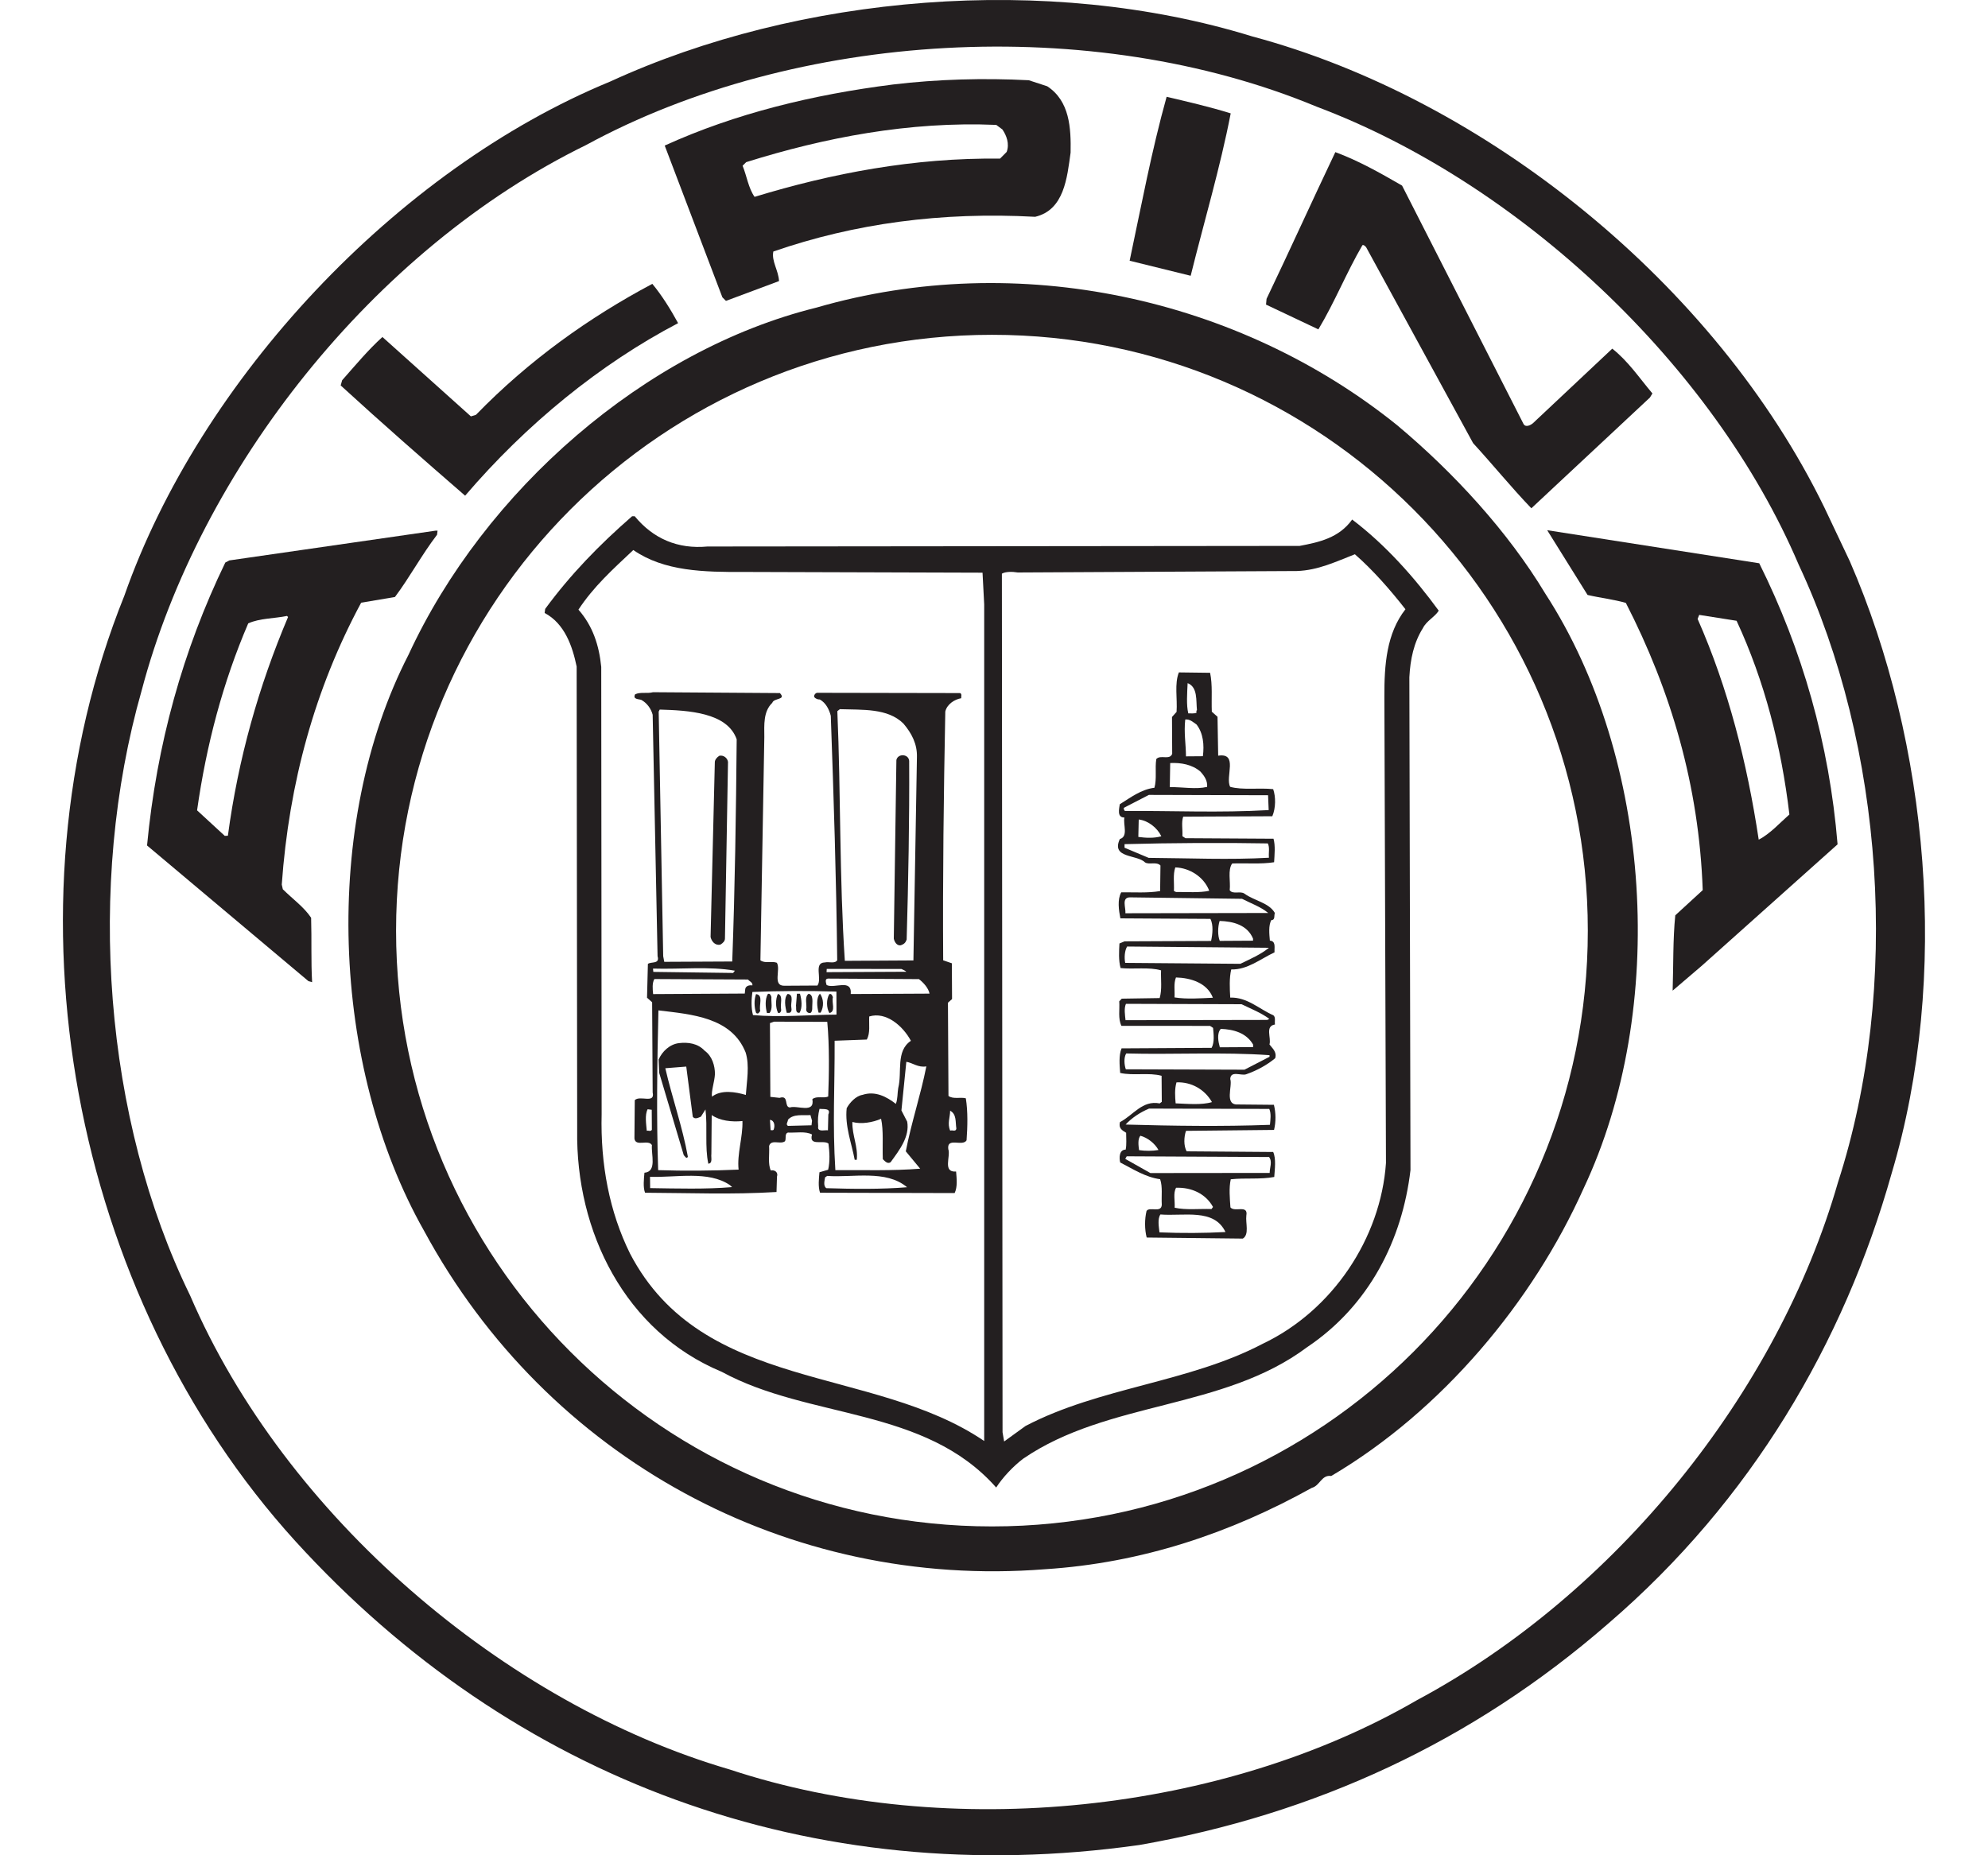
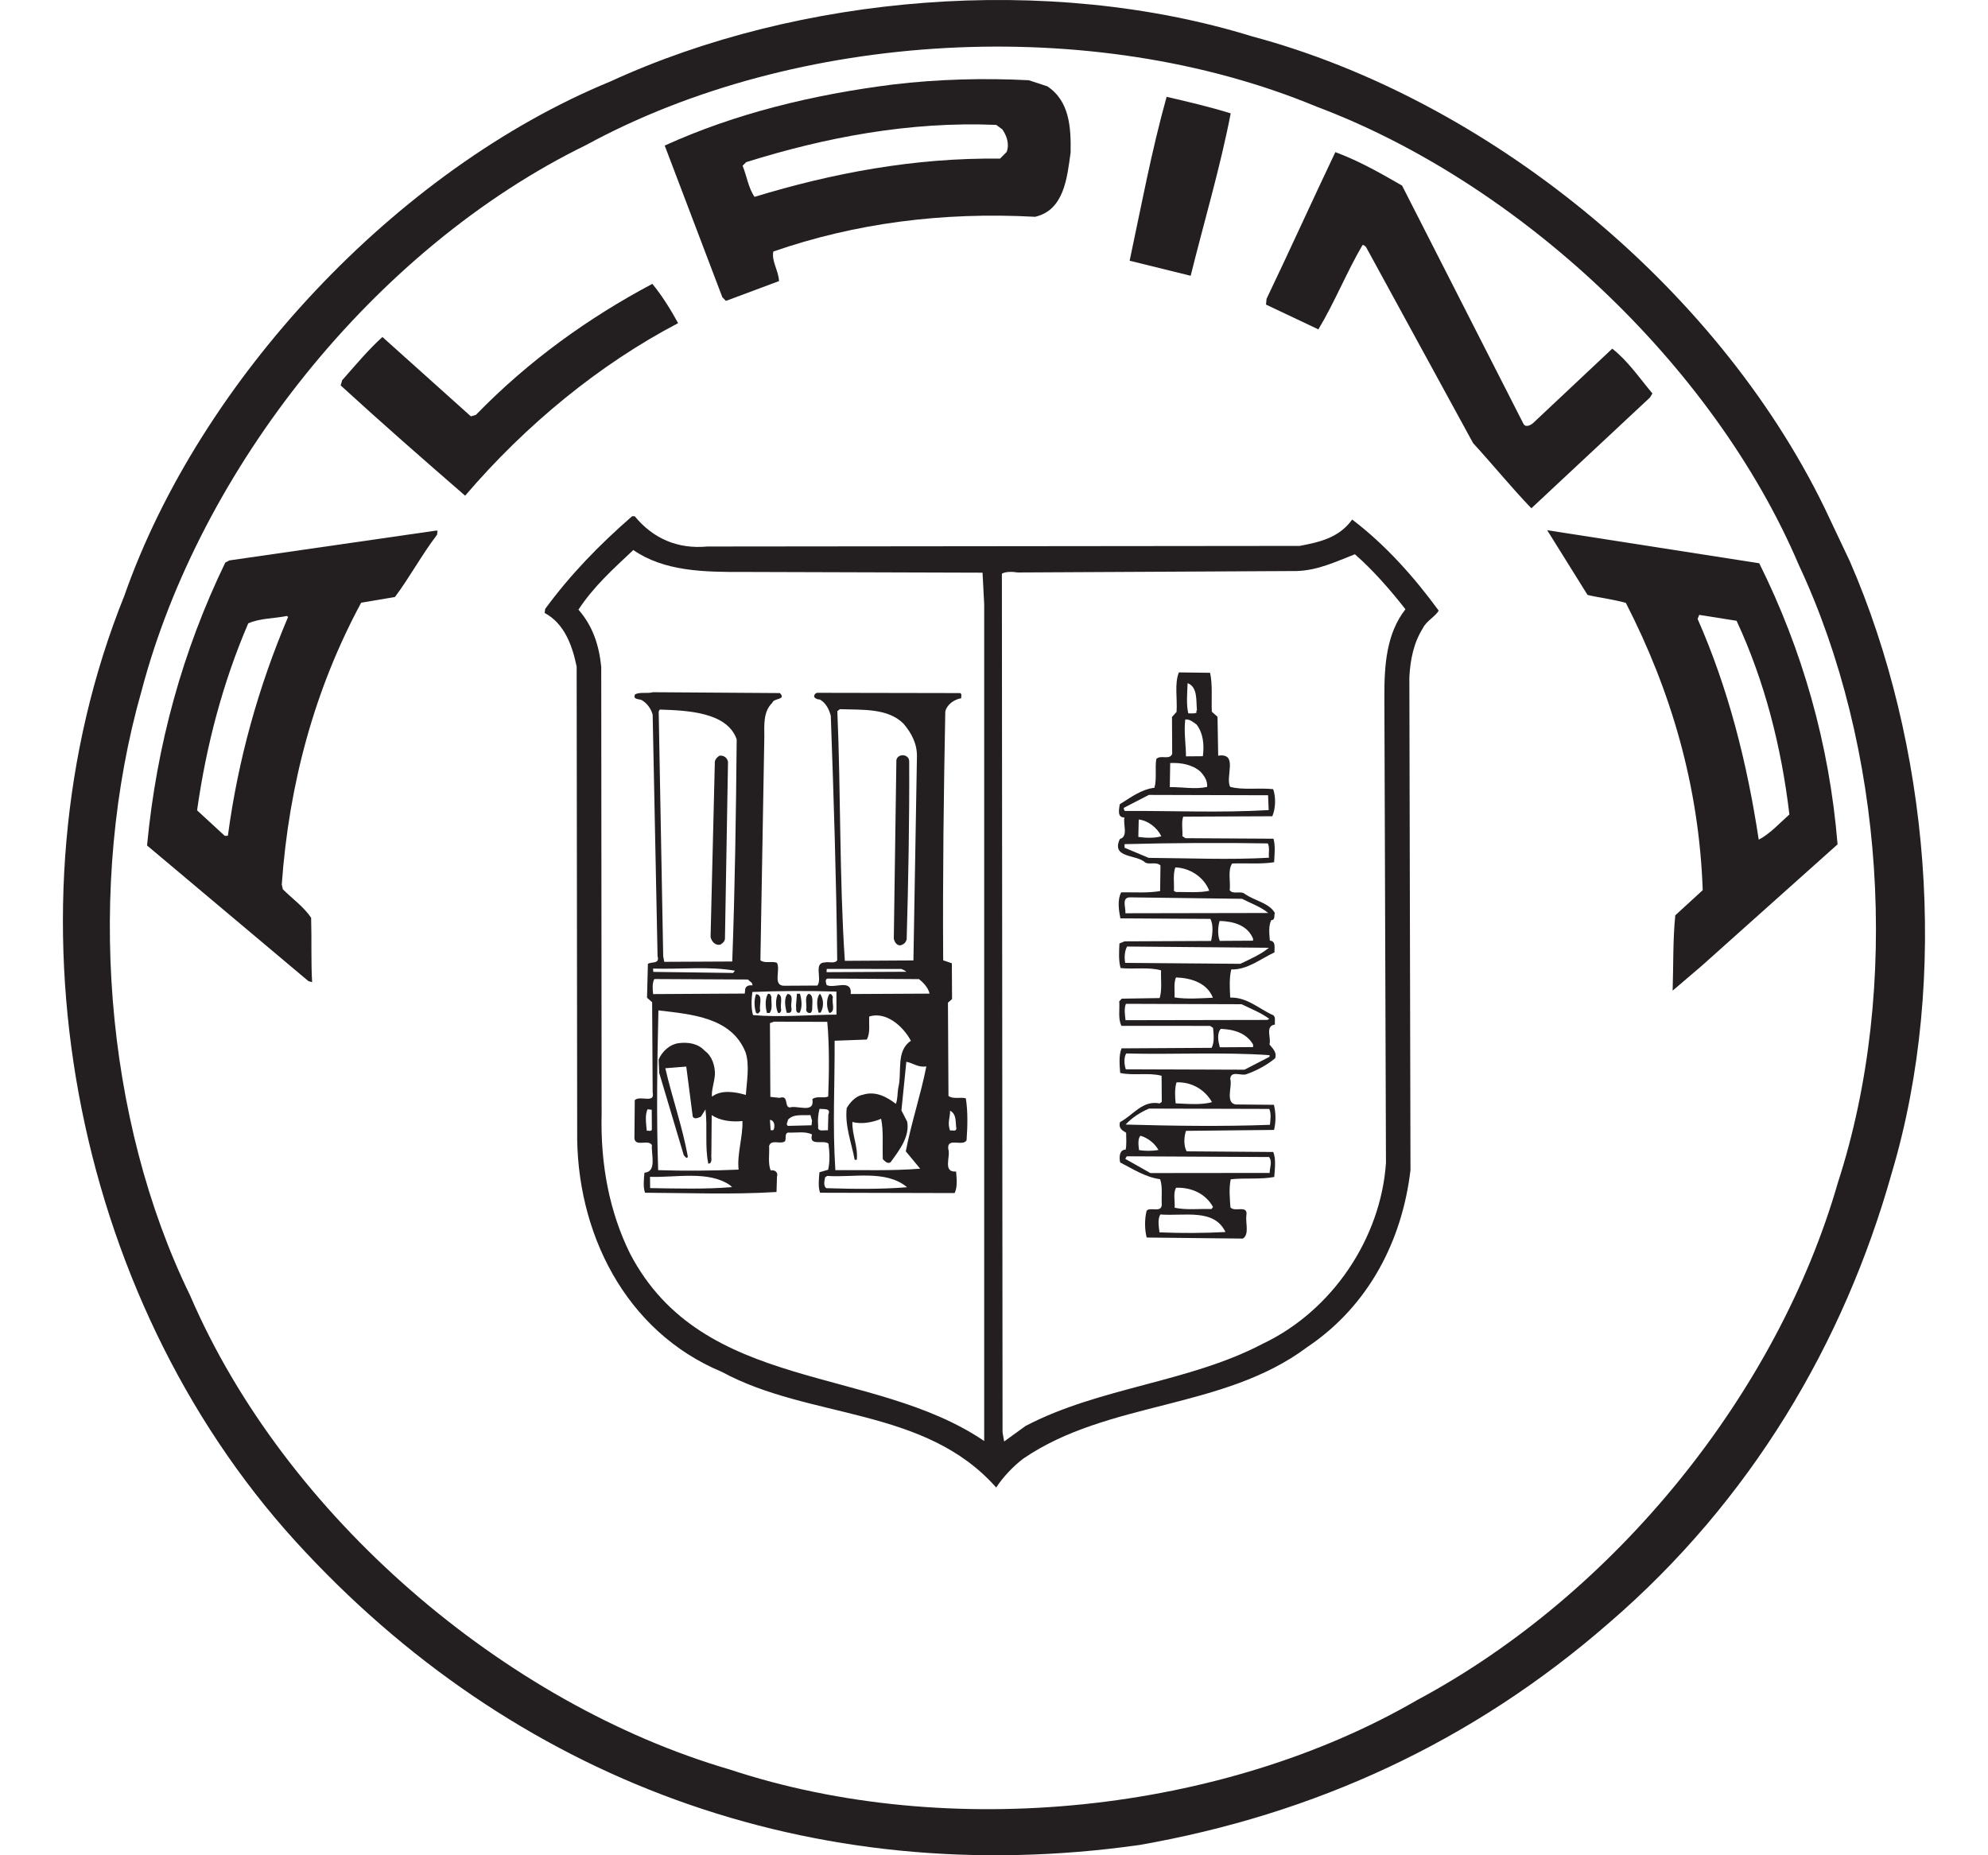
<svg xmlns="http://www.w3.org/2000/svg" width="30" height="28" viewBox="0 0 30 28" fill="none">
  <g clip-path="url(#clip0_19843_43994)">
    <path d="M18.803 16.214C18.966 16.158 19.12 16.073 19.243 15.971C19.273 15.872 19.195 15.817 19.157 15.763C19.187 15.662 19.086 15.486 19.24 15.462C19.232 15.416 19.254 15.354 19.216 15.323C19.006 15.232 18.821 15.047 18.565 15.056C18.557 14.917 18.549 14.762 18.58 14.631C18.826 14.637 19.018 14.474 19.233 14.373V14.334C19.233 14.287 19.248 14.202 19.163 14.196C19.155 14.103 19.139 13.964 19.186 13.886C19.246 13.886 19.224 13.817 19.238 13.779C19.152 13.624 18.928 13.595 18.781 13.488C18.719 13.441 18.604 13.504 18.557 13.435C18.572 13.302 18.524 13.133 18.594 13.032C18.802 13.024 19.026 13.045 19.227 13.013C19.233 12.898 19.248 12.767 19.218 12.658L17.889 12.65L17.843 12.62C17.849 12.519 17.825 12.412 17.855 12.325L19.2 12.319C19.253 12.194 19.253 12.025 19.213 11.91C18.997 11.887 18.749 11.927 18.564 11.875C18.485 11.727 18.692 11.357 18.383 11.405L18.373 10.818L18.287 10.741C18.279 10.54 18.3 10.338 18.261 10.154L17.79 10.148C17.721 10.319 17.769 10.543 17.755 10.744L17.686 10.821L17.689 11.377C17.651 11.478 17.512 11.385 17.449 11.456C17.427 11.595 17.459 11.756 17.421 11.889C17.221 11.913 17.059 12.038 16.898 12.138C16.89 12.201 16.851 12.34 16.968 12.338C16.946 12.447 17.03 12.624 16.899 12.663C16.763 12.957 17.157 12.893 17.28 13.016C17.342 13.055 17.451 13 17.512 13.062L17.507 13.448C17.321 13.48 17.113 13.465 16.92 13.467C16.859 13.576 16.883 13.737 16.907 13.86L18.266 13.868C18.313 13.961 18.298 14.1 18.276 14.201L16.97 14.207L16.893 14.239C16.887 14.354 16.878 14.493 16.91 14.61C17.104 14.631 17.344 14.592 17.521 14.645C17.515 14.784 17.539 14.93 17.5 15.063L16.928 15.072L16.89 15.112C16.899 15.235 16.869 15.374 16.923 15.482L18.26 15.483L18.306 15.513C18.314 15.606 18.33 15.729 18.284 15.814L16.925 15.822C16.88 15.931 16.896 16.078 16.904 16.193C17.105 16.238 17.336 16.183 17.529 16.236L17.532 16.629L17.5 16.653C17.238 16.601 17.101 16.832 16.901 16.935C16.877 17.027 16.931 17.058 16.994 17.096C16.994 17.181 17.003 17.274 16.987 17.35C16.887 17.352 16.888 17.475 16.904 17.544C17.098 17.643 17.283 17.766 17.507 17.797C17.547 17.912 17.524 18.051 17.532 18.182C17.526 18.313 17.347 18.206 17.302 18.276C17.272 18.399 17.272 18.554 17.304 18.677L18.755 18.693C18.856 18.631 18.794 18.46 18.808 18.345C18.839 18.175 18.631 18.3 18.568 18.222C18.559 18.091 18.543 17.929 18.573 17.798C18.789 17.774 19.021 17.803 19.229 17.763C19.237 17.648 19.259 17.485 19.213 17.386L17.907 17.376C17.86 17.291 17.866 17.16 17.897 17.067L19.226 17.053C19.256 16.928 19.254 16.797 19.224 16.674L18.69 16.669C18.466 16.687 18.604 16.393 18.565 16.284C18.572 16.153 18.727 16.238 18.803 16.214ZM17.922 10.31C18.077 10.371 18.047 10.572 18.063 10.719C18.048 10.726 18.056 10.742 18.056 10.757C18.017 10.773 17.971 10.765 17.932 10.766C17.901 10.642 17.915 10.457 17.922 10.31L17.922 10.31ZM17.886 10.859C17.956 10.851 18.002 10.897 18.057 10.935C18.158 11.066 18.174 11.243 18.152 11.413L17.897 11.415C17.896 11.229 17.864 11.06 17.886 10.859ZM17.659 11.516C17.821 11.508 17.991 11.538 18.115 11.645C18.177 11.714 18.224 11.784 18.216 11.876C18.047 11.916 17.854 11.878 17.653 11.879L17.659 11.516ZM16.959 12.192L17.337 11.997L19.136 12.002L19.145 12.226C18.404 12.269 17.693 12.235 16.975 12.239C16.959 12.223 16.959 12.207 16.959 12.192ZM17.525 12.621C17.417 12.653 17.286 12.646 17.178 12.631L17.184 12.368C17.323 12.383 17.463 12.491 17.525 12.621ZM17.334 12.947L16.97 12.794L16.97 12.74C17.673 12.721 18.476 12.717 19.132 12.729C19.164 12.79 19.141 12.875 19.149 12.945C18.555 12.979 17.937 12.951 17.334 12.947ZM17.736 13.091C17.953 13.098 18.17 13.236 18.248 13.444C18.101 13.476 17.908 13.461 17.746 13.462L17.715 13.447C17.722 13.331 17.698 13.2 17.736 13.091ZM16.983 13.783C16.991 13.698 16.92 13.544 17.052 13.543L18.743 13.565C18.875 13.633 19.029 13.687 19.138 13.779L16.983 13.783ZM18.909 14.197L18.407 14.2C18.375 14.123 18.375 13.991 18.405 13.899C18.606 13.905 18.823 13.958 18.909 14.166V14.197L18.909 14.197ZM16.98 14.532C16.964 14.455 16.971 14.347 17.009 14.285L19.149 14.304C19.026 14.405 18.864 14.475 18.718 14.546L16.98 14.532ZM17.746 14.752C17.97 14.758 18.217 14.834 18.303 15.058C18.118 15.066 17.91 15.083 17.724 15.053C17.731 14.953 17.708 14.845 17.746 14.752ZM16.985 15.397C16.977 15.32 16.96 15.219 16.991 15.15L18.736 15.156C18.876 15.224 19.031 15.285 19.155 15.377L19.124 15.393L16.985 15.397ZM18.91 15.803L18.408 15.806C18.384 15.721 18.36 15.598 18.422 15.528C18.615 15.535 18.808 15.588 18.91 15.765L18.91 15.803ZM17.497 18.599C17.488 18.514 17.465 18.399 17.511 18.329C17.866 18.358 18.321 18.232 18.493 18.594C18.169 18.611 17.844 18.613 17.497 18.599ZM17.748 17.926C17.979 17.917 18.196 18.016 18.305 18.216L18.282 18.247C18.097 18.241 17.896 18.265 17.726 18.227C17.733 18.127 17.701 18.003 17.748 17.926ZM19.151 17.462C19.205 17.532 19.159 17.625 19.16 17.702L17.36 17.704L16.981 17.49L17.003 17.451L19.151 17.462ZM17.21 17.141C17.319 17.171 17.427 17.256 17.482 17.356C17.39 17.372 17.281 17.372 17.189 17.358C17.181 17.296 17.165 17.188 17.21 17.141ZM19.154 16.736C19.186 16.806 19.171 16.906 19.164 16.976C18.438 17.003 17.704 16.992 16.986 16.972C17.078 16.871 17.209 16.786 17.34 16.731L19.155 16.736L19.154 16.736ZM17.754 16.335C17.978 16.326 18.18 16.441 18.289 16.633C18.135 16.68 17.918 16.659 17.741 16.652C17.732 16.551 17.724 16.436 17.754 16.335ZM16.989 16.138C16.965 16.069 16.957 15.961 16.995 15.899C17.698 15.918 18.455 15.875 19.158 15.925V15.949L18.78 16.144L16.989 16.138Z" fill="#231F20" />
    <path d="M20.405 7.841C20.206 8.119 19.906 8.183 19.612 8.239L10.676 8.248C10.228 8.29 9.857 8.13 9.578 7.791H9.539C9.039 8.227 8.609 8.67 8.227 9.19L8.219 9.251C8.521 9.412 8.638 9.751 8.702 10.06L8.71 17.056C8.687 18.586 9.429 20.095 10.892 20.704C12.216 21.424 13.954 21.229 15.033 22.45C15.133 22.295 15.287 22.132 15.44 22.015C16.724 21.136 18.456 21.282 19.725 20.332C20.664 19.702 21.161 18.711 21.285 17.659L21.268 10.221C21.282 9.951 21.335 9.697 21.473 9.479C21.525 9.371 21.657 9.308 21.711 9.216C21.345 8.715 20.91 8.224 20.405 7.841ZM14.852 21.748C13.162 20.6 10.607 21.023 9.508 18.92C9.196 18.289 9.06 17.572 9.079 16.814L9.073 10.065C9.041 9.742 8.946 9.447 8.729 9.201C8.958 8.853 9.242 8.597 9.557 8.301C10.022 8.624 10.625 8.635 11.228 8.632L14.827 8.643L14.852 9.121V21.748ZM20.915 17.553C20.836 18.688 20.107 19.782 19.052 20.282C17.936 20.867 16.593 20.936 15.476 21.521L15.153 21.755L15.129 21.616L15.119 8.658C15.173 8.626 15.274 8.626 15.359 8.64L19.569 8.618C19.891 8.608 20.162 8.475 20.446 8.365C20.718 8.603 20.975 8.896 21.209 9.195C20.924 9.559 20.889 10.031 20.891 10.517L20.915 17.553Z" fill="#231F20" />
    <path d="M23.348 8.002L23.957 8.979C24.149 9.024 24.35 9.046 24.535 9.099C25.215 10.425 25.64 11.859 25.695 13.434L25.281 13.814C25.244 14.171 25.253 14.594 25.241 14.951L25.679 14.577L27.73 12.743C27.605 11.222 27.196 9.804 26.548 8.501L23.348 8.002ZM26.54 12.672C26.364 11.507 26.08 10.389 25.618 9.341L25.642 9.28L26.206 9.369C26.628 10.277 26.881 11.265 27.003 12.292C26.863 12.415 26.71 12.586 26.54 12.672Z" fill="#231F20" />
    <path d="M10.955 4.541L11.756 4.242C11.748 4.081 11.64 3.941 11.67 3.796C12.895 3.372 14.207 3.195 15.621 3.272C16.06 3.169 16.103 2.682 16.156 2.303C16.163 1.933 16.143 1.524 15.803 1.302L15.525 1.211C14.845 1.176 14.15 1.195 13.478 1.275C12.266 1.428 11.094 1.713 10.031 2.197L10.901 4.487L10.955 4.541ZM11.261 2.447C12.441 2.077 13.721 1.829 15.034 1.885L15.127 1.954C15.189 2.045 15.237 2.17 15.191 2.293L15.091 2.394C13.793 2.378 12.551 2.616 11.387 2.971C11.294 2.84 11.269 2.654 11.206 2.501L11.261 2.447Z" fill="#231F20" />
    <path d="M10.233 4.877C10.124 4.677 9.991 4.461 9.844 4.284C8.888 4.792 7.982 5.438 7.182 6.261L7.106 6.284L5.771 5.086C5.555 5.281 5.363 5.513 5.163 5.739L5.141 5.817C5.769 6.392 6.375 6.922 7.019 7.481C7.94 6.404 9.054 5.494 10.233 4.877Z" fill="#231F20" />
    <path d="M4.268 13.421L4.252 13.35C4.361 11.814 4.754 10.389 5.45 9.096L5.96 9.01C6.182 8.714 6.364 8.373 6.595 8.071L6.603 8.009H6.572L3.461 8.458L3.4 8.49C2.759 9.814 2.364 11.237 2.219 12.76L4.655 14.808L4.71 14.823C4.692 14.514 4.705 14.175 4.695 13.851C4.587 13.689 4.423 13.574 4.268 13.421ZM3.392 12.615L2.974 12.23C3.114 11.242 3.364 10.297 3.746 9.408C3.922 9.329 4.139 9.336 4.331 9.296L4.347 9.312C3.904 10.356 3.594 11.454 3.439 12.613L3.392 12.615Z" fill="#231F20" />
    <path d="M18.572 1.711C18.254 1.612 17.929 1.537 17.605 1.461C17.378 2.274 17.221 3.116 17.047 3.935L17.968 4.162C18.171 3.342 18.414 2.529 18.572 1.711Z" fill="#231F20" />
    <path d="M20.56 3.7C20.584 3.692 20.6 3.716 20.615 3.73L22.23 6.688C22.525 7.009 22.813 7.364 23.109 7.671L24.898 6L24.936 5.938C24.735 5.7 24.572 5.453 24.33 5.262L23.131 6.389C23.093 6.419 23.016 6.459 22.986 6.389L21.158 2.801C20.826 2.609 20.5 2.425 20.151 2.296C19.801 3.031 19.465 3.775 19.113 4.51L19.105 4.597L19.895 4.971C20.142 4.56 20.316 4.119 20.56 3.7Z" fill="#231F20" />
-     <path d="M21.082 6.416C18.701 4.498 15.368 3.759 12.322 4.642C9.732 5.281 7.31 7.403 6.165 9.881C4.851 12.436 4.995 16.095 6.399 18.575C8.255 22.009 11.889 23.99 15.771 23.683C17.238 23.589 18.572 23.135 19.796 22.455C19.919 22.423 19.942 22.254 20.089 22.276C21.766 21.287 23.133 19.641 23.896 17.939C25.178 15.221 24.933 11.446 23.32 8.96C22.759 8.028 21.944 7.137 21.082 6.416ZM14.97 23.037C10.002 23.037 5.977 19.012 5.977 14.046C5.977 9.08 10.002 5.053 14.97 5.053C19.937 5.053 23.961 9.078 23.961 14.046C23.961 19.013 19.936 23.037 14.97 23.037Z" fill="#231F20" />
    <path d="M27.915 8.471L27.532 7.662C25.885 4.28 22.409 1.489 18.898 0.55C15.803 -0.406 12.052 -0.076 9.21 1.23C5.98 2.56 3.017 5.735 1.876 8.992C-0.028 13.721 1.085 19.547 4.456 23.258C7.735 26.861 12.255 28.543 17.194 27.845C19.832 27.383 22.212 26.296 24.273 24.5C26.425 22.65 27.826 20.265 28.545 17.712C29.432 14.741 29.105 11.206 27.915 8.471ZM27.735 17.848C26.825 21.012 24.387 24.052 21.383 25.659C18.465 27.352 14.337 27.806 11.01 26.705C7.614 25.712 4.3 22.881 2.869 19.552C1.572 16.895 1.297 13.366 2.138 10.42C3.016 7.094 5.632 3.759 8.844 2.189C12.008 0.466 16.478 0.2 19.869 1.61C22.91 2.753 25.853 5.494 27.143 8.522C28.425 11.256 28.692 14.893 27.735 17.848Z" fill="#231F20" />
    <path d="M10.87 14.257C10.91 14.233 10.94 14.203 10.94 14.164L10.986 11.499C10.979 11.445 10.924 11.392 10.855 11.406C10.817 11.43 10.785 11.469 10.787 11.508L10.723 14.142C10.739 14.21 10.793 14.273 10.87 14.257Z" fill="#231F20" />
    <path d="M12.569 15.05C12.561 15.027 12.545 14.989 12.514 15.005C12.468 15.082 12.47 15.213 12.516 15.289C12.617 15.267 12.546 15.128 12.569 15.05Z" fill="#231F20" />
    <path d="M13.597 14.265C13.643 14.249 13.666 14.226 13.682 14.18C13.707 13.315 13.725 12.364 13.72 11.484C13.712 11.376 13.549 11.369 13.527 11.47L13.488 14.165C13.496 14.212 13.535 14.281 13.597 14.265Z" fill="#231F20" />
    <path d="M12.026 14.998L12.012 15.178C12.02 15.216 11.996 15.293 12.066 15.285C12.112 15.208 12.097 15.083 12.072 14.998H12.026Z" fill="#231F20" />
    <path d="M11.739 15C11.701 15.078 11.702 15.209 11.741 15.286C11.771 15.302 11.795 15.256 11.787 15.232C11.771 15.155 11.824 15.024 11.739 15Z" fill="#231F20" />
    <path d="M11.887 15C11.825 15.062 11.849 15.201 11.873 15.286H11.911C11.943 15.278 11.95 15.246 11.942 15.208C11.926 15.139 11.988 15.014 11.887 15Z" fill="#231F20" />
    <path d="M11.587 15.002C11.542 15.079 11.55 15.203 11.574 15.288H11.613C11.665 15.226 11.635 15.125 11.641 15.048C11.635 15.024 11.619 14.986 11.587 15.002Z" fill="#231F20" />
    <path d="M12.203 14.998C12.134 15.045 12.181 15.16 12.166 15.238C12.166 15.269 12.197 15.299 12.235 15.285C12.259 15.261 12.257 15.23 12.257 15.198C12.257 15.13 12.28 15.013 12.203 14.998Z" fill="#231F20" />
    <path d="M11.409 15.003C11.378 15.088 11.38 15.203 11.41 15.287C11.442 15.312 11.457 15.28 11.473 15.257C11.449 15.172 11.525 15.017 11.409 15.003Z" fill="#231F20" />
    <path d="M12.353 15.283H12.384C12.437 15.19 12.429 15.073 12.374 14.997C12.313 15.059 12.329 15.198 12.353 15.283Z" fill="#231F20" />
    <path d="M14.313 16.54L14.305 15.133L14.367 15.078L14.364 14.538L14.233 14.493C14.225 13.211 14.241 11.983 14.265 10.739C14.289 10.631 14.404 10.554 14.505 10.538C14.503 10.506 14.519 10.476 14.489 10.46L12.334 10.456C12.31 10.456 12.279 10.488 12.287 10.519C12.311 10.549 12.342 10.557 12.372 10.557C12.466 10.61 12.513 10.711 12.537 10.803C12.582 12.053 12.62 13.251 12.634 14.493C12.596 14.548 12.51 14.511 12.449 14.525C12.271 14.527 12.412 14.773 12.335 14.874L11.833 14.877C11.654 14.877 11.785 14.629 11.723 14.53C11.645 14.5 11.546 14.546 11.475 14.493L11.534 11.125C11.533 10.939 11.517 10.739 11.654 10.607C11.678 10.53 11.87 10.567 11.769 10.46L9.854 10.447C9.769 10.471 9.661 10.44 9.584 10.479C9.545 10.557 9.638 10.549 9.678 10.563C9.763 10.61 9.825 10.695 9.849 10.787L9.923 14.431C9.961 14.556 9.822 14.509 9.777 14.548L9.764 15.058L9.841 15.126L9.849 16.487C9.889 16.664 9.656 16.525 9.579 16.604L9.574 17.182C9.59 17.314 9.784 17.189 9.838 17.282C9.824 17.421 9.918 17.683 9.725 17.699C9.717 17.792 9.702 17.916 9.734 18.001C10.422 18.004 11.031 18.031 11.718 17.99L11.725 17.758C11.747 17.696 11.693 17.651 11.632 17.665C11.585 17.566 11.614 17.419 11.606 17.296C11.637 17.187 11.776 17.278 11.846 17.224C11.868 17.186 11.836 17.109 11.891 17.093C12.015 17.099 12.153 17.069 12.254 17.122C12.201 17.307 12.425 17.198 12.502 17.259C12.518 17.382 12.527 17.529 12.497 17.654L12.366 17.692C12.358 17.785 12.343 17.91 12.375 18.001L14.406 18.006C14.452 17.913 14.436 17.782 14.428 17.681C14.219 17.697 14.35 17.449 14.31 17.342C14.286 17.157 14.526 17.31 14.586 17.21C14.601 17 14.607 16.776 14.575 16.576C14.498 16.554 14.383 16.593 14.313 16.54ZM9.76 17.066C9.752 16.965 9.728 16.828 9.773 16.741L9.835 16.749L9.837 17.05C9.822 17.082 9.782 17.058 9.76 17.066ZM12.674 10.703C13.015 10.715 13.395 10.685 13.633 10.92C13.758 11.067 13.843 11.229 13.837 11.428L13.784 14.495L12.749 14.501C12.666 13.251 12.689 11.969 12.636 10.733L12.674 10.703ZM12.476 14.623L13.603 14.624C13.623 14.636 13.655 14.644 13.677 14.666L12.473 14.672L12.476 14.623ZM9.956 10.709C10.385 10.722 10.975 10.751 11.117 11.158C11.107 12.271 11.091 13.398 11.05 14.511L10.024 14.516L10.008 14.431L9.94 10.739L9.956 10.709ZM11.09 14.65L11.063 14.684L9.859 14.668L9.854 14.618C10.271 14.631 10.703 14.581 11.09 14.65ZM9.811 17.931L9.809 17.761C10.204 17.774 10.69 17.664 11.015 17.886L11.047 17.916C10.652 17.95 10.212 17.937 9.811 17.931ZM11.255 16.525C11.1 16.479 10.884 16.442 10.745 16.551C10.729 16.474 10.783 16.327 10.789 16.21C10.789 16.087 10.749 15.94 10.633 15.857C10.532 15.748 10.385 15.726 10.246 15.743C10.108 15.759 9.992 15.868 9.939 15.991L9.948 16.193L10.318 17.433C10.334 17.449 10.364 17.502 10.38 17.456C10.3 17.01 10.143 16.57 10.04 16.122L10.356 16.097L10.454 16.853C10.484 16.899 10.538 16.869 10.577 16.853L10.646 16.744C10.679 17.015 10.634 17.309 10.689 17.563C10.759 17.555 10.727 17.47 10.735 17.416L10.74 16.829C10.863 16.914 11.04 16.936 11.204 16.919C11.211 17.166 11.12 17.414 11.146 17.652C10.743 17.67 10.327 17.673 9.932 17.66C9.905 16.864 9.917 16.038 9.936 15.249C10.438 15.309 11.04 15.352 11.252 15.884C11.314 16.084 11.269 16.316 11.255 16.525ZM11.246 14.927L11.239 14.995L9.856 15.003C9.848 14.927 9.84 14.834 9.875 14.776L11.288 14.783C11.307 14.81 11.362 14.826 11.354 14.872C11.307 14.864 11.253 14.88 11.246 14.927ZM11.675 17.048C11.667 17.064 11.643 17.056 11.629 17.056L11.619 16.901C11.689 16.909 11.697 16.994 11.675 17.048ZM12.246 16.983L11.891 16.992C11.852 16.97 11.891 16.931 11.891 16.899C11.974 16.807 12.113 16.837 12.23 16.829L12.254 16.914L12.246 16.983ZM11.92 16.714C11.827 16.708 11.912 16.522 11.764 16.569L11.625 16.554L11.619 15.441L11.681 15.419L12.484 15.422C12.518 15.785 12.511 16.217 12.498 16.549C12.43 16.58 12.321 16.535 12.259 16.589C12.299 16.813 12.028 16.676 11.92 16.714ZM12.5 16.82L12.494 17.059C12.439 17.051 12.331 17.091 12.347 16.999C12.338 16.906 12.345 16.82 12.367 16.735C12.422 16.743 12.545 16.719 12.5 16.82ZM11.363 15.32C11.333 15.211 11.339 15.08 11.354 14.971C11.771 14.954 12.188 14.952 12.622 14.965L12.623 15.313C12.217 15.315 11.777 15.357 11.363 15.32ZM12.468 17.932C12.42 17.894 12.444 17.816 12.451 17.769L12.483 17.747C12.868 17.776 13.37 17.649 13.688 17.918C13.301 17.95 12.87 17.945 12.468 17.932ZM13.886 17.638C13.455 17.672 13.061 17.657 12.606 17.66C12.562 16.959 12.598 16.417 12.595 15.707L13.081 15.689C13.135 15.588 13.111 15.464 13.117 15.341C13.371 15.262 13.627 15.485 13.746 15.708C13.514 15.863 13.616 16.18 13.555 16.42C13.541 16.497 13.549 16.581 13.519 16.66C13.38 16.552 13.208 16.46 13.015 16.524C12.916 16.54 12.823 16.64 12.777 16.725C12.748 16.995 12.85 17.25 12.898 17.504H12.929C12.951 17.304 12.857 17.134 12.863 16.933C12.996 16.971 13.173 16.939 13.296 16.885C13.335 17.062 13.314 17.286 13.322 17.494C13.354 17.525 13.392 17.571 13.439 17.541C13.576 17.354 13.73 17.152 13.69 16.928L13.603 16.759L13.677 16.025C13.77 16.039 13.856 16.116 13.979 16.094C13.896 16.519 13.752 16.944 13.669 17.376L13.886 17.638ZM12.838 15.002C12.859 14.763 12.59 14.927 12.474 14.866C12.466 14.835 12.442 14.773 12.493 14.769L13.867 14.777C13.933 14.827 14.011 14.911 14.027 14.996L12.838 15.002ZM14.339 17.064C14.292 16.956 14.338 16.863 14.338 16.763C14.438 16.816 14.416 16.932 14.432 17.033C14.424 17.087 14.37 17.049 14.339 17.064Z" fill="#231F20" />
  </g>
  <defs>
    <clipPath id="clip0_19843_43994">
      <rect width="28.101" height="28" fill="white" transform="translate(0.949)" />
    </clipPath>
  </defs>
</svg>